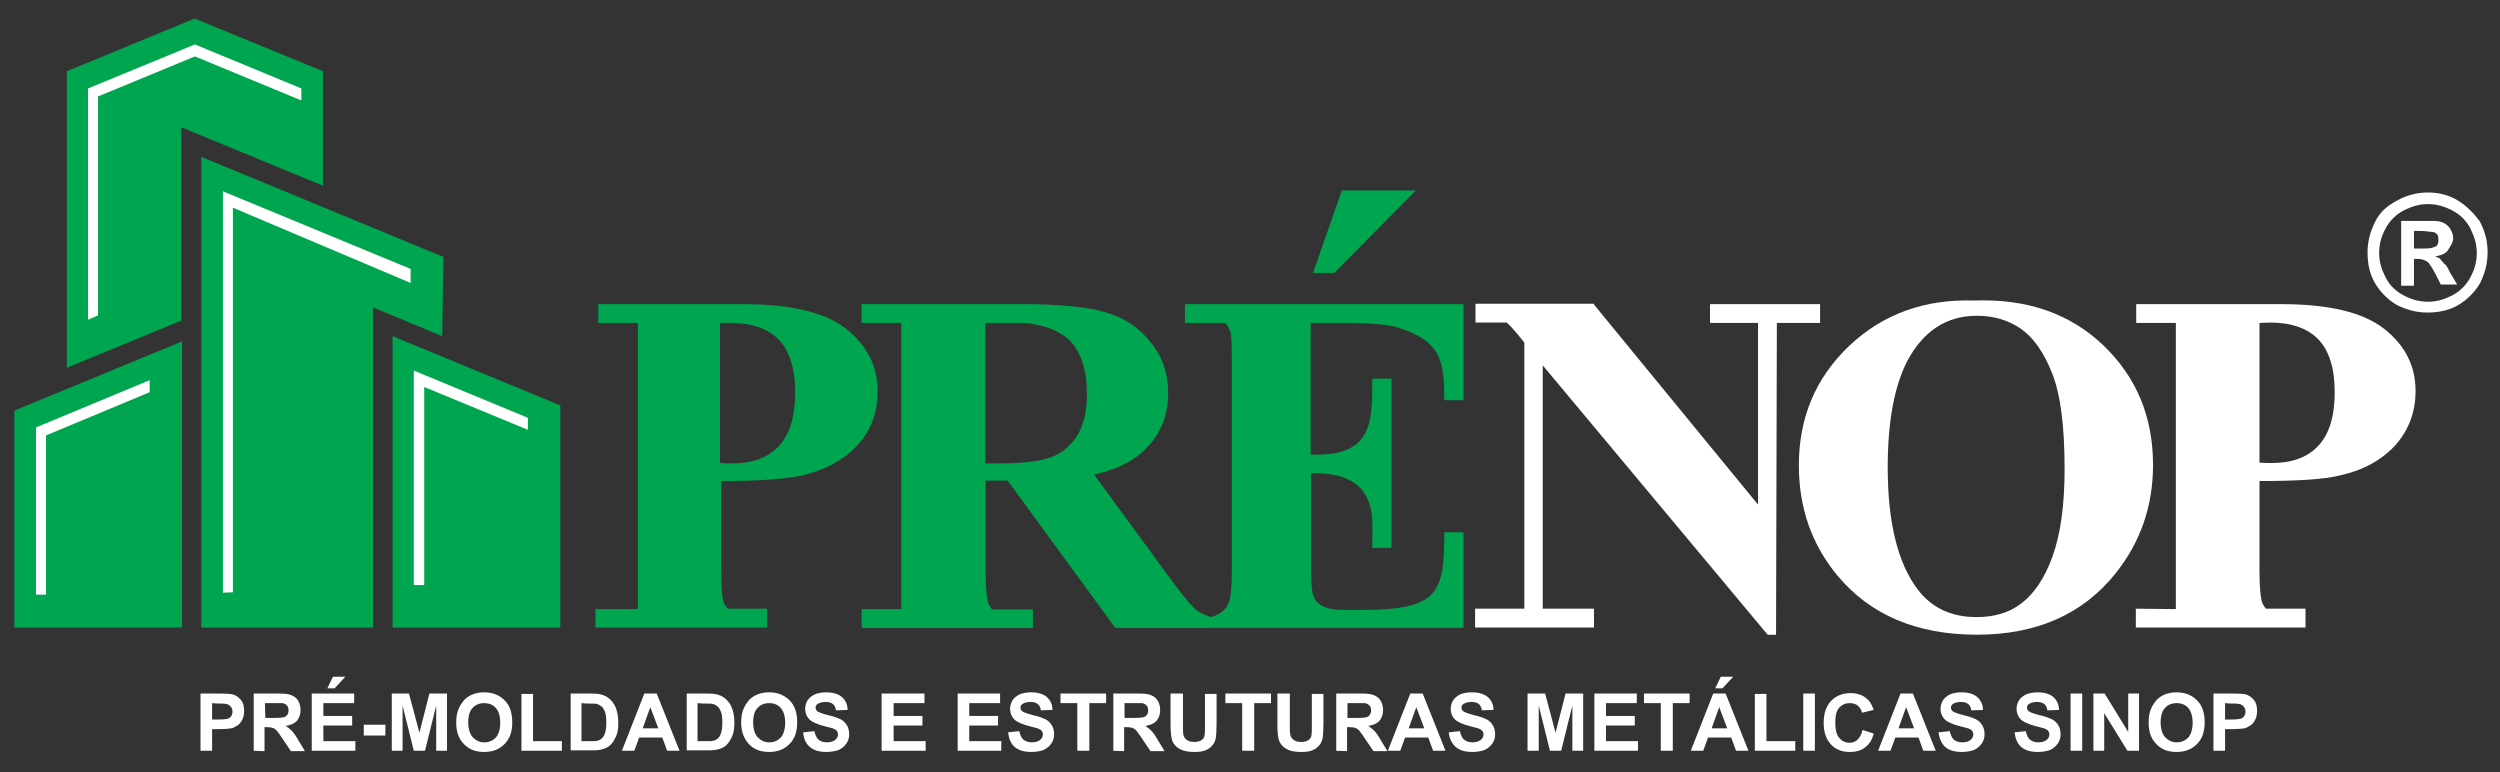
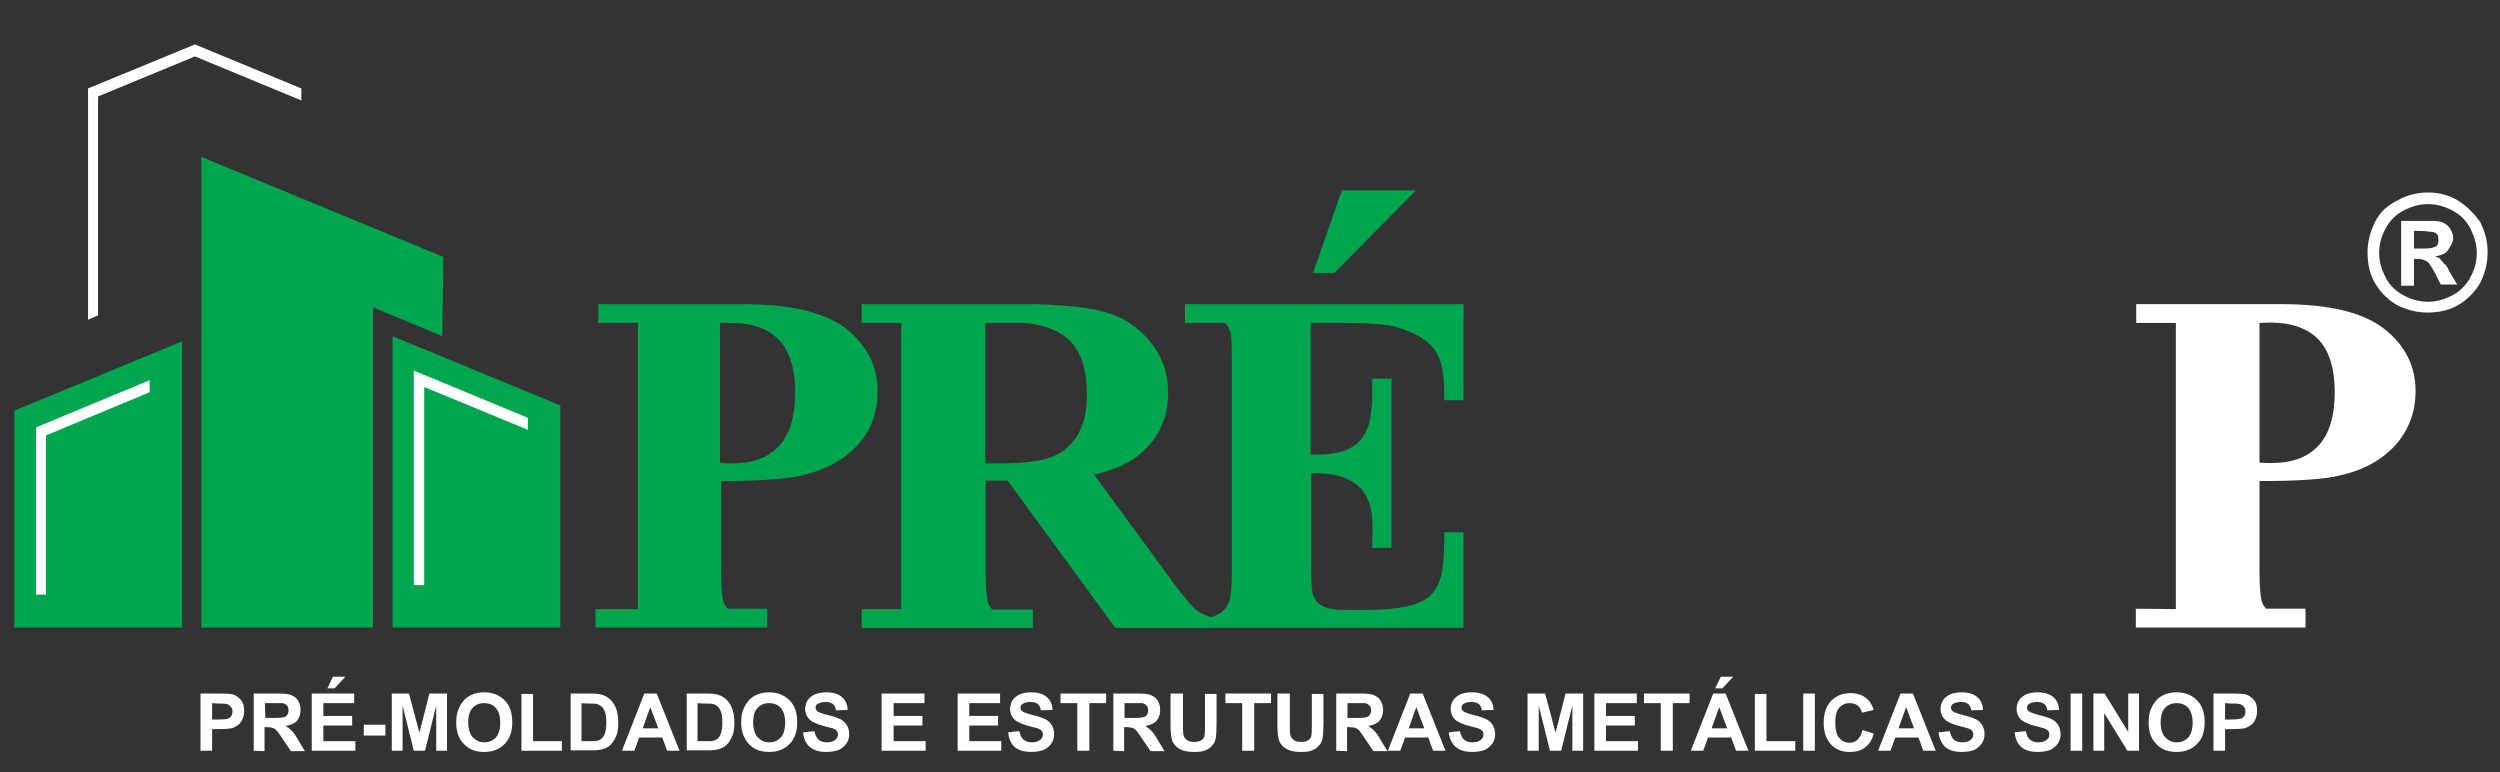
<svg xmlns="http://www.w3.org/2000/svg" version="1.1" id="Camada_1" x="0px" y="0px" viewBox="0 0 624.7 193" style="enable-background:new 0 0 624.7 193;" xml:space="preserve">
  <rect x="0" y="0" width="624.7" height="193" fill="#333333" stroke="none" />
  <style type="text/css">
	.st0{fill-rule:evenodd;clip-rule:evenodd;fill:#00A64F;}
	.st1{fill-rule:evenodd;clip-rule:evenodd;fill:#FFFFFF;}
</style>
-   <path class="st0" d="M140,101.3L140,101.3v55.5H98.1V84l0,0L140,101.3L140,101.3z M110.8,64.2l-60.5-25l0,0v117.6h42.9v-80l17.3,7.2  L110.8,64.2L110.8,64.2L110.8,64.2z M3.6,102.6L3.6,102.6v54.2h41.9V85.3l0,0L3.6,102.6z" />
-   <polygon class="st0" points="48.7,4.6 48.8,4.7 80.7,17.8 80.7,46.4 45.3,31.8 45.3,80.1 16.7,91.9 16.7,17.9 16.7,17.8 " />
+   <path class="st0" d="M140,101.3L140,101.3v55.5H98.1V84l0,0L140,101.3L140,101.3z M110.8,64.2l-60.5-25l0,0v117.6h42.9v-80l17.3,7.2  L110.8,64.2L110.8,64.2z M3.6,102.6L3.6,102.6v54.2h41.9V85.3l0,0L3.6,102.6z" />
  <polygon class="st1" points="37.4,98 37.4,95 9,106.8 9,148.6 11.5,148.6 11.5,108.8 " />
-   <polygon class="st1" points="55.7,47.8 55.7,148.1 58.2,148 58.2,51.9 102.6,70.7 102.6,67.2 " />
  <polygon class="st1" points="106,146.2 106,96.7 131.9,107.4 131.9,104.4 103.4,92.6 103.4,146.2 " />
  <polygon class="st1" points="24.5,78.8 24.5,24.1 48.7,14.1 75.3,25.1 75.3,22.1 48.7,11.1 22,22.1 22,79.9 " />
  <path class="st0" d="M327.5,80.7v32.9h1.7c14.1,0,13.7-9,13.7-19h2.4h2.4v42.3h-2.4h-2.4c0-6.5,1.1-13.7-6.2-17.2  c-2.1-1-5.1-1.5-9.1-1.5v22.7c0,4.4,0.2,7.1,0.6,8.1s1.1,1.8,2.2,2.4c1.1,0.6,2.8,1,5.2,1h5c19.1,0,20.3-4.5,20.3-19.4h4.8v23.9  h-4.8h-56H296h-17.3l-26.9-36.8h-5.5v22.8c0,4.3,0.3,7.1,0.8,8.2c0.2,0.4,0.5,0.8,0.8,1.2h10.2v4.6h-0.2h-42.6v-2.1v-2.6h9.9l0,0  V80.7h-9.9v-2.6V76H254h4.1l0,0c8,0.2,14,0.8,18,2c4.7,1.3,8.5,3.8,11.4,7.5c3,3.6,4.4,7.9,4.4,12.8c0,5.9-2.2,10.9-6.6,14.8  c-2.8,2.5-6.8,4.3-11.9,5.5l20,27.3c2.6,3.5,4.5,5.7,5.6,6.6c1.1,0.8,2.3,1.3,3.6,1.7c0.7-0.2,1.4-0.5,2-0.8  c1.1-0.6,1.9-1.5,2.5-2.9c0.4-1,0.7-3.5,0.7-7.5V89.9c0-3.7-0.1-5.9-0.3-6.8c-0.3-0.9-0.7-1.7-1.3-2.4h-10.1v-2.6V76h42.8h22h4.8v24  h-2.4h-2.4c0-9.7-0.7-14.8-11.7-18.2c-2.3-0.7-6.6-1.1-12.8-1.1L327.5,80.7L327.5,80.7z M159.2,152.2L159.2,152.2h-10.4v4.6h0.5  h42.4v-2.1v-2.6h-9.9c-0.3-0.4-0.6-0.8-0.8-1.2c-0.6-1.1-0.8-3.9-0.8-8.3v-22.4c9.5,0,16.2-0.5,20.2-1.4c5.9-1.4,10.5-3.9,13.9-7.6  s5-8.2,5-13.5c0-6.2-2.6-11.3-7.8-15.5c-5.2-4.1-13.8-6.2-25.7-6.2h-3h-33.3v2.1v2.6h9.9v71.5H159.2z M255.9,80.7h-9.7v35.1h3.5  c5.7,0,10-0.5,12.8-1.5s5-2.8,6.7-5.5c1.6-2.6,2.4-6,2.4-10.3c0-6.1-1.5-10.7-4.5-13.6C264.6,82.6,260.9,81.1,255.9,80.7L255.9,80.7  z M180,80.7h2.5c5.4,0,9.4,1.4,12.1,4.2c2.7,2.8,4.1,7.2,4.1,13.2s-1.4,10.5-4.1,13.4c-2.7,2.9-6.6,4.3-11.6,4.3  c-0.7,0-1.7,0-3.1-0.1v-35H180z M353.8,47.6l-20.4,20.6h-5.3l7.2-20.6H353.8z" />
-   <path class="st1" d="M494,78.9c-7.6,0-13.4,3.8-17.4,11.3c-3.2,6.2-4.9,15-4.9,26.6c0,13.7,2.5,23.9,7.5,30.5  c3.5,4.6,8.4,6.9,14.7,6.9c4.2,0,7.8-1,10.6-3c3.6-2.5,6.4-6.6,8.4-12.2c2-5.6,3-12.8,3-21.8c0-10.7-1-18.6-3.1-23.9  c-2.1-5.3-4.7-9-7.9-11.2C501.8,80,498.2,78.9,494,78.9L494,78.9z M493.3,75.1c13.3-0.5,24,3.3,32.3,11.2c8.3,8,12.4,17.9,12.4,29.9  c0,10.2-3.1,19.2-9.3,27c-8.2,10.3-19.8,15.4-34.7,15.4c-15,0-26.6-4.9-34.8-14.7c-6.5-7.8-9.7-17-9.7-27.6c0-12,4.2-21.9,12.6-29.9  C470.6,78.4,481,74.7,493.3,75.1z" />
  <path class="st1" d="M564.6,80.7v34.9c1.4,0.1,2.4,0.1,3.1,0.1c5,0,8.9-1.4,11.6-4.3c2.7-2.9,4.1-7.3,4.1-13.4  c0-6-1.4-10.4-4.1-13.2c-2.7-2.8-6.8-4.2-12.1-4.2L564.6,80.7L564.6,80.7z M543.7,152.2V80.7h-9.9v-2.6V76h27.5h8.8  c12,0,20.5,2.1,25.7,6.2s7.8,9.3,7.8,15.5c0,5.3-1.7,9.7-5,13.5c-3.4,3.7-8,6.3-13.9,7.6c-4,1-10.7,1.4-20.1,1.4v22.4  c0,4.4,0.3,7.2,0.8,8.3c0.2,0.4,0.5,0.8,0.8,1.2h9.9v2.6v2.1h-42.4v-2.1v-2.6L543.7,152.2L543.7,152.2z" />
-   <path class="st1" d="M398.3,76.1l41,50V80.7h-12v-2.6V76h27.5v2.1v2.6H444l-0.2,77.9h-2.1l-56.2-67.3v60.8h12.8v2.6v2.1h-29.7v-2.1  v-2.6h12.3V85.6l-1.7-2.1c-1-1.2-1.9-2.2-2.7-2.9h-7.8V78v-2.1h23.5h6.1V76.1z" />
  <path class="st1" d="M50.1,187.6v-14.3h4.6c1.8,0,2.9,0.1,3.4,0.2c0.8,0.2,1.5,0.7,2.1,1.4s0.8,1.6,0.8,2.8c0,0.9-0.2,1.6-0.5,2.2  c-0.3,0.6-0.7,1.1-1.2,1.4c-0.5,0.3-1,0.6-1.5,0.7c-0.7,0.1-1.7,0.2-3,0.2H53v5.4L50.1,187.6L50.1,187.6z M53,175.7v4.1h1.6  c1.1,0,1.9-0.1,2.3-0.2c0.4-0.1,0.7-0.4,0.9-0.7s0.3-0.7,0.3-1.1c0-0.5-0.2-1-0.5-1.3s-0.7-0.6-1.2-0.6c-0.3-0.1-1-0.1-2.1-0.1  L53,175.7L53,175.7z M63.4,187.6v-14.3h6.1c1.5,0,2.6,0.1,3.3,0.4c0.7,0.3,1.3,0.7,1.7,1.4c0.4,0.7,0.6,1.4,0.6,2.3  c0,1.1-0.3,2-0.9,2.7s-1.6,1.1-2.8,1.3c0.6,0.4,1.1,0.8,1.5,1.2s1,1.2,1.6,2.3l1.7,2.8h-3.5l-2.1-3.1c-0.7-1.1-1.3-1.8-1.5-2.1  c-0.3-0.3-0.6-0.5-0.9-0.6s-0.8-0.2-1.5-0.2h-0.6v6L63.4,187.6L63.4,187.6z M66.3,179.4h2.1c1.4,0,2.3-0.1,2.6-0.2  c0.3-0.1,0.6-0.3,0.8-0.6c0.2-0.3,0.3-0.6,0.3-1.1s-0.1-0.9-0.4-1.2s-0.6-0.5-1.1-0.6c-0.2,0-0.9,0-2.1,0h-2.3L66.3,179.4  L66.3,179.4z M77.9,187.6v-14.3h10.6v2.4h-7.7v3.2H88v2.4h-7.2v3.9h8v2.4L77.9,187.6L77.9,187.6z M81.8,172l1.4-2.9h3.1l-2.7,2.9  H81.8L81.8,172z M90.9,183.8v-2.7h5.4v2.7H90.9L90.9,183.8z M97.9,187.6v-14.3h4.3l2.6,9.8l2.5-9.8h4.4v14.3H109v-11.3l-2.8,11.3  h-2.8l-2.8-11.3v11.3H97.9L97.9,187.6z M114,180.6c0-1.5,0.2-2.7,0.7-3.7c0.3-0.7,0.8-1.4,1.3-2c0.6-0.6,1.2-1,1.9-1.3  c0.9-0.4,1.9-0.6,3.1-0.6c2.1,0,3.8,0.7,5.1,2c1.3,1.3,1.9,3.1,1.9,5.5c0,2.3-0.6,4.1-1.9,5.4c-1.3,1.3-2.9,2-5.1,2  c-2.1,0-3.8-0.6-5.1-2C114.6,184.6,114,182.8,114,180.6L114,180.6z M117,180.5c0,1.6,0.4,2.9,1.1,3.7c0.8,0.8,1.7,1.3,2.9,1.3  c1.2,0,2.1-0.4,2.9-1.2c0.7-0.8,1.1-2.1,1.1-3.7c0-1.6-0.4-2.9-1.1-3.7s-1.7-1.2-2.9-1.2c-1.2,0-2.2,0.4-2.9,1.2  C117.4,177.6,117,178.8,117,180.5L117,180.5z M130.3,187.6v-14.2h2.9v11.8h7.2v2.4H130.3L130.3,187.6z M142.4,173.3h5.3  c1.2,0,2.1,0.1,2.7,0.3c0.8,0.2,1.6,0.7,2.2,1.3c0.6,0.6,1.1,1.4,1.4,2.3c0.3,0.9,0.5,2,0.5,3.4c0,1.2-0.1,2.2-0.4,3  c-0.4,1-0.9,1.9-1.5,2.5c-0.5,0.5-1.2,0.9-2,1.1c-0.6,0.2-1.5,0.3-2.6,0.3h-5.4v-14.2H142.4z M145.3,175.7v9.5h2.2  c0.8,0,1.4,0,1.7-0.1c0.5-0.1,0.9-0.3,1.2-0.6s0.6-0.7,0.8-1.4c0.2-0.6,0.3-1.5,0.3-2.6s-0.1-2-0.3-2.5c-0.2-0.6-0.5-1.1-0.8-1.4  c-0.4-0.3-0.8-0.6-1.3-0.7c-0.4-0.1-1.2-0.1-2.4-0.1L145.3,175.7L145.3,175.7z M169.8,187.6h-3.1l-1.2-3.3h-5.8l-1.2,3.3h-3.1  l5.6-14.3h3.1L169.8,187.6L169.8,187.6z M164.5,182l-2-5.3l-1.9,5.3H164.5L164.5,182z M171.4,173.3h5.3c1.2,0,2.1,0.1,2.7,0.3  c0.8,0.2,1.6,0.7,2.2,1.3c0.6,0.6,1.1,1.4,1.4,2.3c0.3,0.9,0.5,2,0.5,3.4c0,1.2-0.1,2.2-0.4,3c-0.4,1-0.9,1.9-1.5,2.5  c-0.5,0.5-1.2,0.9-2,1.1c-0.6,0.2-1.5,0.3-2.6,0.3h-5.4v-14.2H171.4z M174.3,175.7v9.5h2.2c0.8,0,1.4,0,1.7-0.1  c0.5-0.1,0.9-0.3,1.2-0.6s0.6-0.7,0.8-1.4c0.2-0.6,0.3-1.5,0.3-2.6s-0.1-2-0.3-2.5c-0.2-0.6-0.5-1.1-0.8-1.4  c-0.4-0.3-0.8-0.6-1.3-0.7c-0.4-0.1-1.2-0.1-2.4-0.1L174.3,175.7L174.3,175.7z M185.2,180.6c0-1.5,0.2-2.7,0.7-3.7  c0.3-0.7,0.8-1.4,1.3-2c0.6-0.6,1.2-1,1.9-1.3c0.9-0.4,1.9-0.6,3.1-0.6c2.1,0,3.8,0.7,5.1,2s1.9,3.1,1.9,5.5c0,2.3-0.6,4.1-1.9,5.4  c-1.3,1.3-2.9,2-5.1,2c-2.1,0-3.8-0.6-5.1-2C185.9,184.6,185.2,182.8,185.2,180.6L185.2,180.6z M188.2,180.5c0,1.6,0.4,2.9,1.1,3.7  c0.8,0.8,1.7,1.3,2.9,1.3s2.1-0.4,2.9-1.2c0.7-0.8,1.1-2.1,1.1-3.7c0-1.6-0.4-2.9-1.1-3.7c-0.7-0.8-1.7-1.2-2.9-1.2  s-2.2,0.4-2.9,1.2C188.6,177.6,188.2,178.8,188.2,180.5L188.2,180.5z M200.7,183l2.8-0.3c0.2,0.9,0.5,1.6,1,2.1  c0.5,0.4,1.2,0.7,2.1,0.7c0.9,0,1.6-0.2,2.1-0.6c0.5-0.4,0.7-0.9,0.7-1.4c0-0.3-0.1-0.6-0.3-0.9c-0.2-0.2-0.5-0.4-1-0.6  c-0.3-0.1-1.1-0.3-2.3-0.6c-1.5-0.4-2.6-0.9-3.3-1.4c-0.9-0.8-1.3-1.8-1.3-2.9c0-0.7,0.2-1.4,0.6-2.1c0.4-0.6,1-1.1,1.8-1.5  c0.8-0.3,1.7-0.5,2.8-0.5c1.8,0,3.1,0.4,4,1.2s1.4,1.9,1.4,3.2l-2.9,0.1c-0.1-0.7-0.4-1.3-0.8-1.6c-0.4-0.3-1-0.5-1.8-0.5  s-1.5,0.2-2,0.5c-0.3,0.2-0.5,0.5-0.5,0.9c0,0.3,0.1,0.6,0.4,0.9c0.4,0.3,1.2,0.6,2.7,1c1.4,0.3,2.4,0.7,3.1,1  c0.7,0.4,1.2,0.8,1.6,1.5c0.4,0.6,0.6,1.4,0.6,2.3c0,0.8-0.2,1.6-0.7,2.3s-1.1,1.2-1.9,1.6c-0.8,0.3-1.9,0.5-3.1,0.5  c-1.8,0-3.2-0.4-4.2-1.3C201.4,185.8,200.8,184.6,200.7,183L200.7,183z M220.3,187.6v-14.3H231v2.4h-7.7v3.2h7.2v2.4h-7.2v3.9h8v2.4  L220.3,187.6L220.3,187.6z M239.3,187.6v-14.3h10.6v2.4h-7.7v3.2h7.2v2.4h-7.2v3.9h8v2.4L239.3,187.6L239.3,187.6z M251.9,183  l2.8-0.3c0.2,0.9,0.5,1.6,1,2.1c0.5,0.4,1.2,0.7,2.1,0.7s1.6-0.2,2.1-0.6c0.5-0.4,0.7-0.9,0.7-1.4c0-0.3-0.1-0.6-0.3-0.9  c-0.2-0.2-0.5-0.4-1-0.6c-0.3-0.1-1.1-0.3-2.3-0.6c-1.5-0.4-2.6-0.9-3.3-1.4c-0.9-0.8-1.3-1.8-1.3-2.9c0-0.7,0.2-1.4,0.6-2.1  c0.4-0.6,1-1.1,1.8-1.5c0.8-0.3,1.7-0.5,2.8-0.5c1.8,0,3.1,0.4,4,1.2s1.4,1.9,1.4,3.2l-2.9,0.1c-0.1-0.7-0.4-1.3-0.8-1.6  s-1-0.5-1.8-0.5s-1.5,0.2-2,0.5c-0.3,0.2-0.5,0.5-0.5,0.9c0,0.3,0.1,0.6,0.4,0.9c0.4,0.3,1.2,0.6,2.7,1c1.4,0.3,2.4,0.7,3.1,1  c0.7,0.4,1.2,0.8,1.6,1.5c0.4,0.6,0.6,1.4,0.6,2.3c0,0.8-0.2,1.6-0.7,2.3s-1.1,1.2-1.9,1.6c-0.8,0.3-1.9,0.5-3.1,0.5  c-1.8,0-3.2-0.4-4.2-1.3C252.6,185.8,252.1,184.6,251.9,183L251.9,183z M269.2,187.6v-11.9H265v-2.4h11.4v2.4h-4.2v11.9H269.2  L269.2,187.6z M278.2,187.6v-14.3h6.1c1.5,0,2.6,0.1,3.3,0.4c0.7,0.3,1.3,0.7,1.7,1.4c0.4,0.7,0.6,1.4,0.6,2.3c0,1.1-0.3,2-0.9,2.7  s-1.6,1.1-2.8,1.3c0.6,0.4,1.1,0.8,1.5,1.2s1,1.2,1.6,2.3l1.7,2.8h-3.5l-2.1-3.1c-0.7-1.1-1.3-1.8-1.5-2.1c-0.3-0.3-0.6-0.5-0.9-0.6  s-0.8-0.2-1.5-0.2h-0.6v6L278.2,187.6L278.2,187.6z M281.1,179.4h2.1c1.4,0,2.3-0.1,2.6-0.2c0.3-0.1,0.6-0.3,0.8-0.6  c0.2-0.3,0.3-0.6,0.3-1.1s-0.1-0.9-0.4-1.2s-0.6-0.5-1.1-0.6c-0.2,0-0.9,0-2.1,0H281v3.7H281.1z M292.7,173.3h2.9v7.8  c0,1.2,0,2,0.1,2.4c0.1,0.6,0.4,1.1,0.9,1.4c0.5,0.4,1.1,0.5,1.9,0.5s1.4-0.2,1.8-0.5s0.7-0.7,0.7-1.2c0.1-0.5,0.1-1.3,0.1-2.4v-7.9  h2.9v7.5c0,1.7-0.1,2.9-0.2,3.6c-0.2,0.7-0.4,1.3-0.9,1.8c-0.4,0.5-1,0.9-1.7,1.2s-1.6,0.4-2.8,0.4c-1.4,0-2.4-0.2-3.1-0.5  s-1.3-0.7-1.7-1.2c-0.4-0.5-0.7-1-0.8-1.6c-0.2-0.8-0.3-2-0.3-3.6v-7.7H292.7z M310.4,187.6v-11.9h-4.2v-2.4h11.4v2.4h-4.2v11.9  H310.4L310.4,187.6z M319.4,173.3h2.9v7.8c0,1.2,0,2,0.1,2.4c0.1,0.6,0.4,1.1,0.9,1.4c0.5,0.4,1.1,0.5,1.9,0.5s1.4-0.2,1.8-0.5  s0.7-0.7,0.7-1.2c0.1-0.5,0.1-1.3,0.1-2.4v-7.9h2.9v7.5c0,1.7-0.1,2.9-0.2,3.6c-0.2,0.7-0.4,1.3-0.9,1.8c-0.4,0.5-1,0.9-1.7,1.2  s-1.6,0.4-2.8,0.4c-1.4,0-2.4-0.2-3.1-0.5s-1.3-0.7-1.7-1.2c-0.4-0.5-0.7-1-0.8-1.6c-0.2-0.8-0.3-2-0.3-3.6v-7.7H319.4z   M333.9,187.6v-14.3h6.1c1.5,0,2.6,0.1,3.3,0.4c0.7,0.3,1.3,0.7,1.7,1.4c0.4,0.7,0.6,1.4,0.6,2.3c0,1.1-0.3,2-0.9,2.7  s-1.6,1.1-2.8,1.3c0.6,0.4,1.1,0.8,1.5,1.2s1,1.2,1.6,2.3l1.7,2.8h-3.5l-2.1-3.1c-0.7-1.1-1.3-1.8-1.5-2.1c-0.3-0.3-0.6-0.5-0.9-0.6  s-0.8-0.2-1.5-0.2h-0.6v6L333.9,187.6L333.9,187.6z M336.8,179.4h2.1c1.4,0,2.3-0.1,2.6-0.2c0.3-0.1,0.6-0.3,0.8-0.6  c0.2-0.3,0.3-0.6,0.3-1.1s-0.1-0.9-0.4-1.2s-0.6-0.5-1.1-0.6c-0.2,0-0.9,0-2.1,0h-2.3v3.7H336.8z M361.2,187.6h-3.1l-1.2-3.3h-5.8  l-1.2,3.3h-3.1l5.6-14.3h3.1L361.2,187.6L361.2,187.6z M355.9,182l-2-5.3L352,182H355.9L355.9,182z M362,183l2.8-0.3  c0.2,0.9,0.5,1.6,1,2.1c0.5,0.4,1.2,0.7,2.1,0.7s1.6-0.2,2.1-0.6c0.5-0.4,0.7-0.9,0.7-1.4c0-0.3-0.1-0.6-0.3-0.9  c-0.2-0.2-0.5-0.4-1-0.6c-0.3-0.1-1.1-0.3-2.3-0.6c-1.5-0.4-2.6-0.9-3.3-1.4c-0.9-0.8-1.3-1.8-1.3-2.9c0-0.7,0.2-1.4,0.6-2.1  c0.4-0.6,1-1.1,1.8-1.5c0.8-0.3,1.7-0.5,2.8-0.5c1.8,0,3.1,0.4,4.1,1.2c0.9,0.8,1.4,1.9,1.4,3.2l-2.9,0.1c-0.1-0.7-0.4-1.3-0.8-1.6  s-1-0.5-1.8-0.5s-1.5,0.2-2,0.5c-0.3,0.2-0.5,0.5-0.5,0.9c0,0.3,0.1,0.6,0.4,0.9c0.4,0.3,1.2,0.6,2.7,1c1.4,0.3,2.4,0.7,3.1,1  c0.7,0.4,1.2,0.8,1.6,1.5c0.4,0.6,0.6,1.4,0.6,2.3c0,0.8-0.2,1.6-0.7,2.3s-1.1,1.2-1.9,1.6c-0.8,0.3-1.9,0.5-3.1,0.5  c-1.8,0-3.2-0.4-4.2-1.3C362.8,185.8,362.2,184.6,362,183L362,183z M381.7,187.6v-14.3h4.4l2.6,9.8l2.5-9.8h4.4v14.3h-2.7v-11.3  l-2.8,11.3h-2.8l-2.8-11.3v11.3H381.7L381.7,187.6z M398.4,187.6v-14.3H409v2.4h-7.7v3.2h7.2v2.4h-7.2v3.9h8v2.4L398.4,187.6  L398.4,187.6z M415,187.6v-11.9h-4.2v-2.4h11.4v2.4H418v11.9H415L415,187.6z M436.9,187.6h-3.1l-1.2-3.3h-5.8l-1.2,3.3h-3.1  l5.6-14.3h3.1L436.9,187.6L436.9,187.6z M431.6,182l-2-5.3l-1.9,5.3H431.6L431.6,182z M428.6,172l1.4-2.9h3.1l-2.7,2.9H428.6  L428.6,172z M438.5,187.6v-14.2h2.9v11.8h7.2v2.4H438.5L438.5,187.6z M450.6,187.6v-14.3h2.9v14.3H450.6L450.6,187.6z M465.4,182.4  l2.8,0.9c-0.4,1.6-1.1,2.7-2.2,3.5c-1,0.8-2.3,1.1-3.8,1.1c-1.9,0-3.5-0.6-4.7-1.9c-1.2-1.3-1.8-3.1-1.8-5.3c0-2.4,0.6-4.2,1.8-5.5  c1.2-1.3,2.9-2,4.9-2c1.8,0,3.2,0.5,4.3,1.6c0.7,0.6,1.1,1.5,1.5,2.6l-2.9,0.7c-0.2-0.7-0.5-1.3-1.1-1.8c-0.5-0.4-1.2-0.6-2-0.6  c-1.1,0-1.9,0.4-2.6,1.1c-0.7,0.8-1,2-1,3.7c0,1.8,0.3,3.1,1,3.9c0.7,0.8,1.5,1.2,2.5,1.2c0.8,0,1.4-0.2,2-0.7  C464.8,184.2,465.2,183.4,465.4,182.4L465.4,182.4z M483.7,187.6h-3.1l-1.2-3.3h-5.8l-1.2,3.3h-3.1l5.6-14.3h3.1L483.7,187.6  L483.7,187.6z M478.3,182l-2-5.3l-1.9,5.3H478.3L478.3,182z M484.4,183l2.8-0.3c0.2,0.9,0.5,1.6,1,2.1c0.5,0.4,1.2,0.7,2.1,0.7  s1.6-0.2,2.1-0.6c0.5-0.4,0.7-0.9,0.7-1.4c0-0.3-0.1-0.6-0.3-0.9c-0.2-0.2-0.5-0.4-1-0.6c-0.3-0.1-1.1-0.3-2.3-0.6  c-1.5-0.4-2.6-0.9-3.3-1.4c-0.9-0.8-1.3-1.8-1.3-2.9c0-0.7,0.2-1.4,0.6-2.1c0.4-0.6,1-1.1,1.8-1.5c0.8-0.3,1.7-0.5,2.8-0.5  c1.8,0,3.1,0.4,4,1.2s1.4,1.9,1.4,3.2l-2.9,0.1c-0.1-0.7-0.4-1.3-0.8-1.6s-1-0.5-1.8-0.5s-1.5,0.2-2,0.5c-0.3,0.2-0.5,0.5-0.5,0.9  c0,0.3,0.1,0.6,0.4,0.9c0.4,0.3,1.2,0.6,2.7,1c1.4,0.3,2.4,0.7,3.1,1c0.7,0.4,1.2,0.8,1.6,1.5c0.4,0.6,0.6,1.4,0.6,2.3  c0,0.8-0.2,1.6-0.7,2.3s-1.1,1.2-1.9,1.6c-0.8,0.3-1.9,0.5-3.1,0.5c-1.8,0-3.2-0.4-4.2-1.3C485.2,185.8,484.6,184.6,484.4,183  L484.4,183z M503.4,183l2.8-0.3c0.2,0.9,0.5,1.6,1,2.1c0.5,0.4,1.2,0.7,2.1,0.7s1.6-0.2,2.1-0.6c0.5-0.4,0.7-0.9,0.7-1.4  c0-0.3-0.1-0.6-0.3-0.9c-0.2-0.2-0.5-0.4-1-0.6c-0.3-0.1-1.1-0.3-2.3-0.6c-1.5-0.4-2.6-0.9-3.3-1.4c-0.9-0.8-1.3-1.8-1.3-2.9  c0-0.7,0.2-1.4,0.6-2.1c0.4-0.6,1-1.1,1.8-1.5c0.8-0.3,1.7-0.5,2.8-0.5c1.8,0,3.1,0.4,4,1.2c0.9,0.8,1.4,1.9,1.4,3.2l-2.9,0.1  c-0.1-0.7-0.4-1.3-0.8-1.6s-1-0.5-1.8-0.5s-1.5,0.2-2,0.5c-0.3,0.2-0.5,0.5-0.5,0.9c0,0.3,0.1,0.6,0.4,0.9c0.4,0.3,1.2,0.6,2.7,1  c1.4,0.3,2.4,0.7,3.1,1c0.7,0.4,1.2,0.8,1.6,1.5c0.4,0.6,0.6,1.4,0.6,2.3c0,0.8-0.2,1.6-0.7,2.3s-1.1,1.2-1.9,1.6  c-0.8,0.3-1.9,0.5-3.1,0.5c-1.8,0-3.2-0.4-4.2-1.3C504.1,185.8,503.6,184.6,503.4,183L503.4,183z M517.4,187.6v-14.3h2.9v14.3H517.4  L517.4,187.6z M523.1,187.6v-14.3h2.8l5.9,9.6v-9.6h2.7v14.3h-2.9l-5.8-9.4v9.4H523.1L523.1,187.6z M536.9,180.6  c0-1.5,0.2-2.7,0.7-3.7c0.3-0.7,0.8-1.4,1.3-2c0.6-0.6,1.2-1,1.9-1.3c0.9-0.4,1.9-0.6,3.1-0.6c2.1,0,3.8,0.7,5.1,2s1.9,3.1,1.9,5.5  c0,2.3-0.6,4.1-1.9,5.4c-1.3,1.3-2.9,2-5.1,2c-2.1,0-3.8-0.6-5.1-2C537.5,184.6,536.9,182.8,536.9,180.6L536.9,180.6z M539.9,180.5  c0,1.6,0.4,2.9,1.1,3.7c0.8,0.8,1.7,1.3,2.9,1.3s2.1-0.4,2.9-1.2c0.7-0.8,1.1-2.1,1.1-3.7c0-1.6-0.4-2.9-1.1-3.7  c-0.7-0.8-1.7-1.2-2.9-1.2s-2.2,0.4-2.9,1.2C540.3,177.6,539.9,178.8,539.9,180.5L539.9,180.5z M553.1,187.6v-14.3h4.6  c1.8,0,2.9,0.1,3.4,0.2c0.8,0.2,1.5,0.7,2.1,1.4s0.8,1.6,0.8,2.8c0,0.9-0.2,1.6-0.5,2.2c-0.3,0.6-0.7,1.1-1.2,1.4  c-0.5,0.3-1,0.6-1.5,0.7c-0.7,0.1-1.7,0.2-3,0.2H556v5.4L553.1,187.6L553.1,187.6z M556,175.7v4.1h1.6c1.1,0,1.9-0.1,2.3-0.2  c0.4-0.1,0.7-0.4,0.9-0.7s0.3-0.7,0.3-1.1c0-0.5-0.2-1-0.5-1.3s-0.7-0.6-1.2-0.6c-0.3-0.1-1-0.1-2.1-0.1L556,175.7L556,175.7z" />
  <path class="st1" d="M606.7,48.1c2.6,0,5.1,0.6,7.3,1.9c2.2,1.3,4.1,3.2,5.7,5.4c1.3,2.6,1.9,4.8,1.9,7.7c0,2.6-0.6,5.1-1.9,7.7  c-1.3,2.2-3.2,4.1-5.4,5.4c-2.2,1.3-4.8,1.9-7.7,1.9c-2.6,0-5.1-0.6-7.7-1.9c-2.2-1.3-4.1-3.2-5.4-5.4c-1.3-2.2-1.9-4.8-1.9-7.7  c0-2.6,0.6-5.1,1.9-7.7c1.3-2.6,3.2-4.1,5.7-5.4C601.6,48.7,604.1,48.1,606.7,48.1L606.7,48.1z M606.7,51c-2.2,0-4.1,0.6-6.1,1.6  c-1.9,1-3.5,2.6-4.5,4.5c-1,1.9-1.6,3.8-1.6,6.1c0,2.2,0.6,4.1,1.6,6.1s2.6,3.5,4.5,4.5c1.9,1,3.8,1.6,6.1,1.6s4.1-0.6,6.1-1.6  c1.9-1,3.5-2.6,4.5-4.5c1-1.9,1.6-3.8,1.6-6.1c0-2.2-0.6-4.1-1.6-6.1s-2.6-3.5-4.5-4.5S608.9,51,606.7,51L606.7,51z M600,71.4h3.2  v-6.7h1c1,0,1.6,0.3,2.2,0.6c0.6,0.3,1.3,1.6,2.2,3.2l1.3,2.6h4.1l-1.9-3.2c-0.6-1.3-1-1.9-1.3-1.9c-0.3-0.6-1-1-1-1.3  c-0.3-0.3-0.6-0.3-1.3-0.6c1.3-0.3,2.6-0.6,3.2-1.6c0.6-1,1.3-1.9,1.3-2.9s-0.3-1.6-0.6-2.2c-0.3-0.6-1-1.3-1.6-1.6  c-0.6-0.3-1.3-0.6-2.6-0.6c-0.3,0-1.9,0-5.1,0H600L600,71.4L600,71.4z M603.2,62.1h1.3c1.9,0,3.2,0,3.5-0.3c0.3,0,1-0.3,1-0.6  c0.3-0.3,0.3-0.6,0.3-1.3c0-0.3,0-1-0.3-1.3c-0.3-0.3-0.6-0.6-1-0.6s-1.6-0.3-3.5-0.3h-1.3V62.1z" />
</svg>